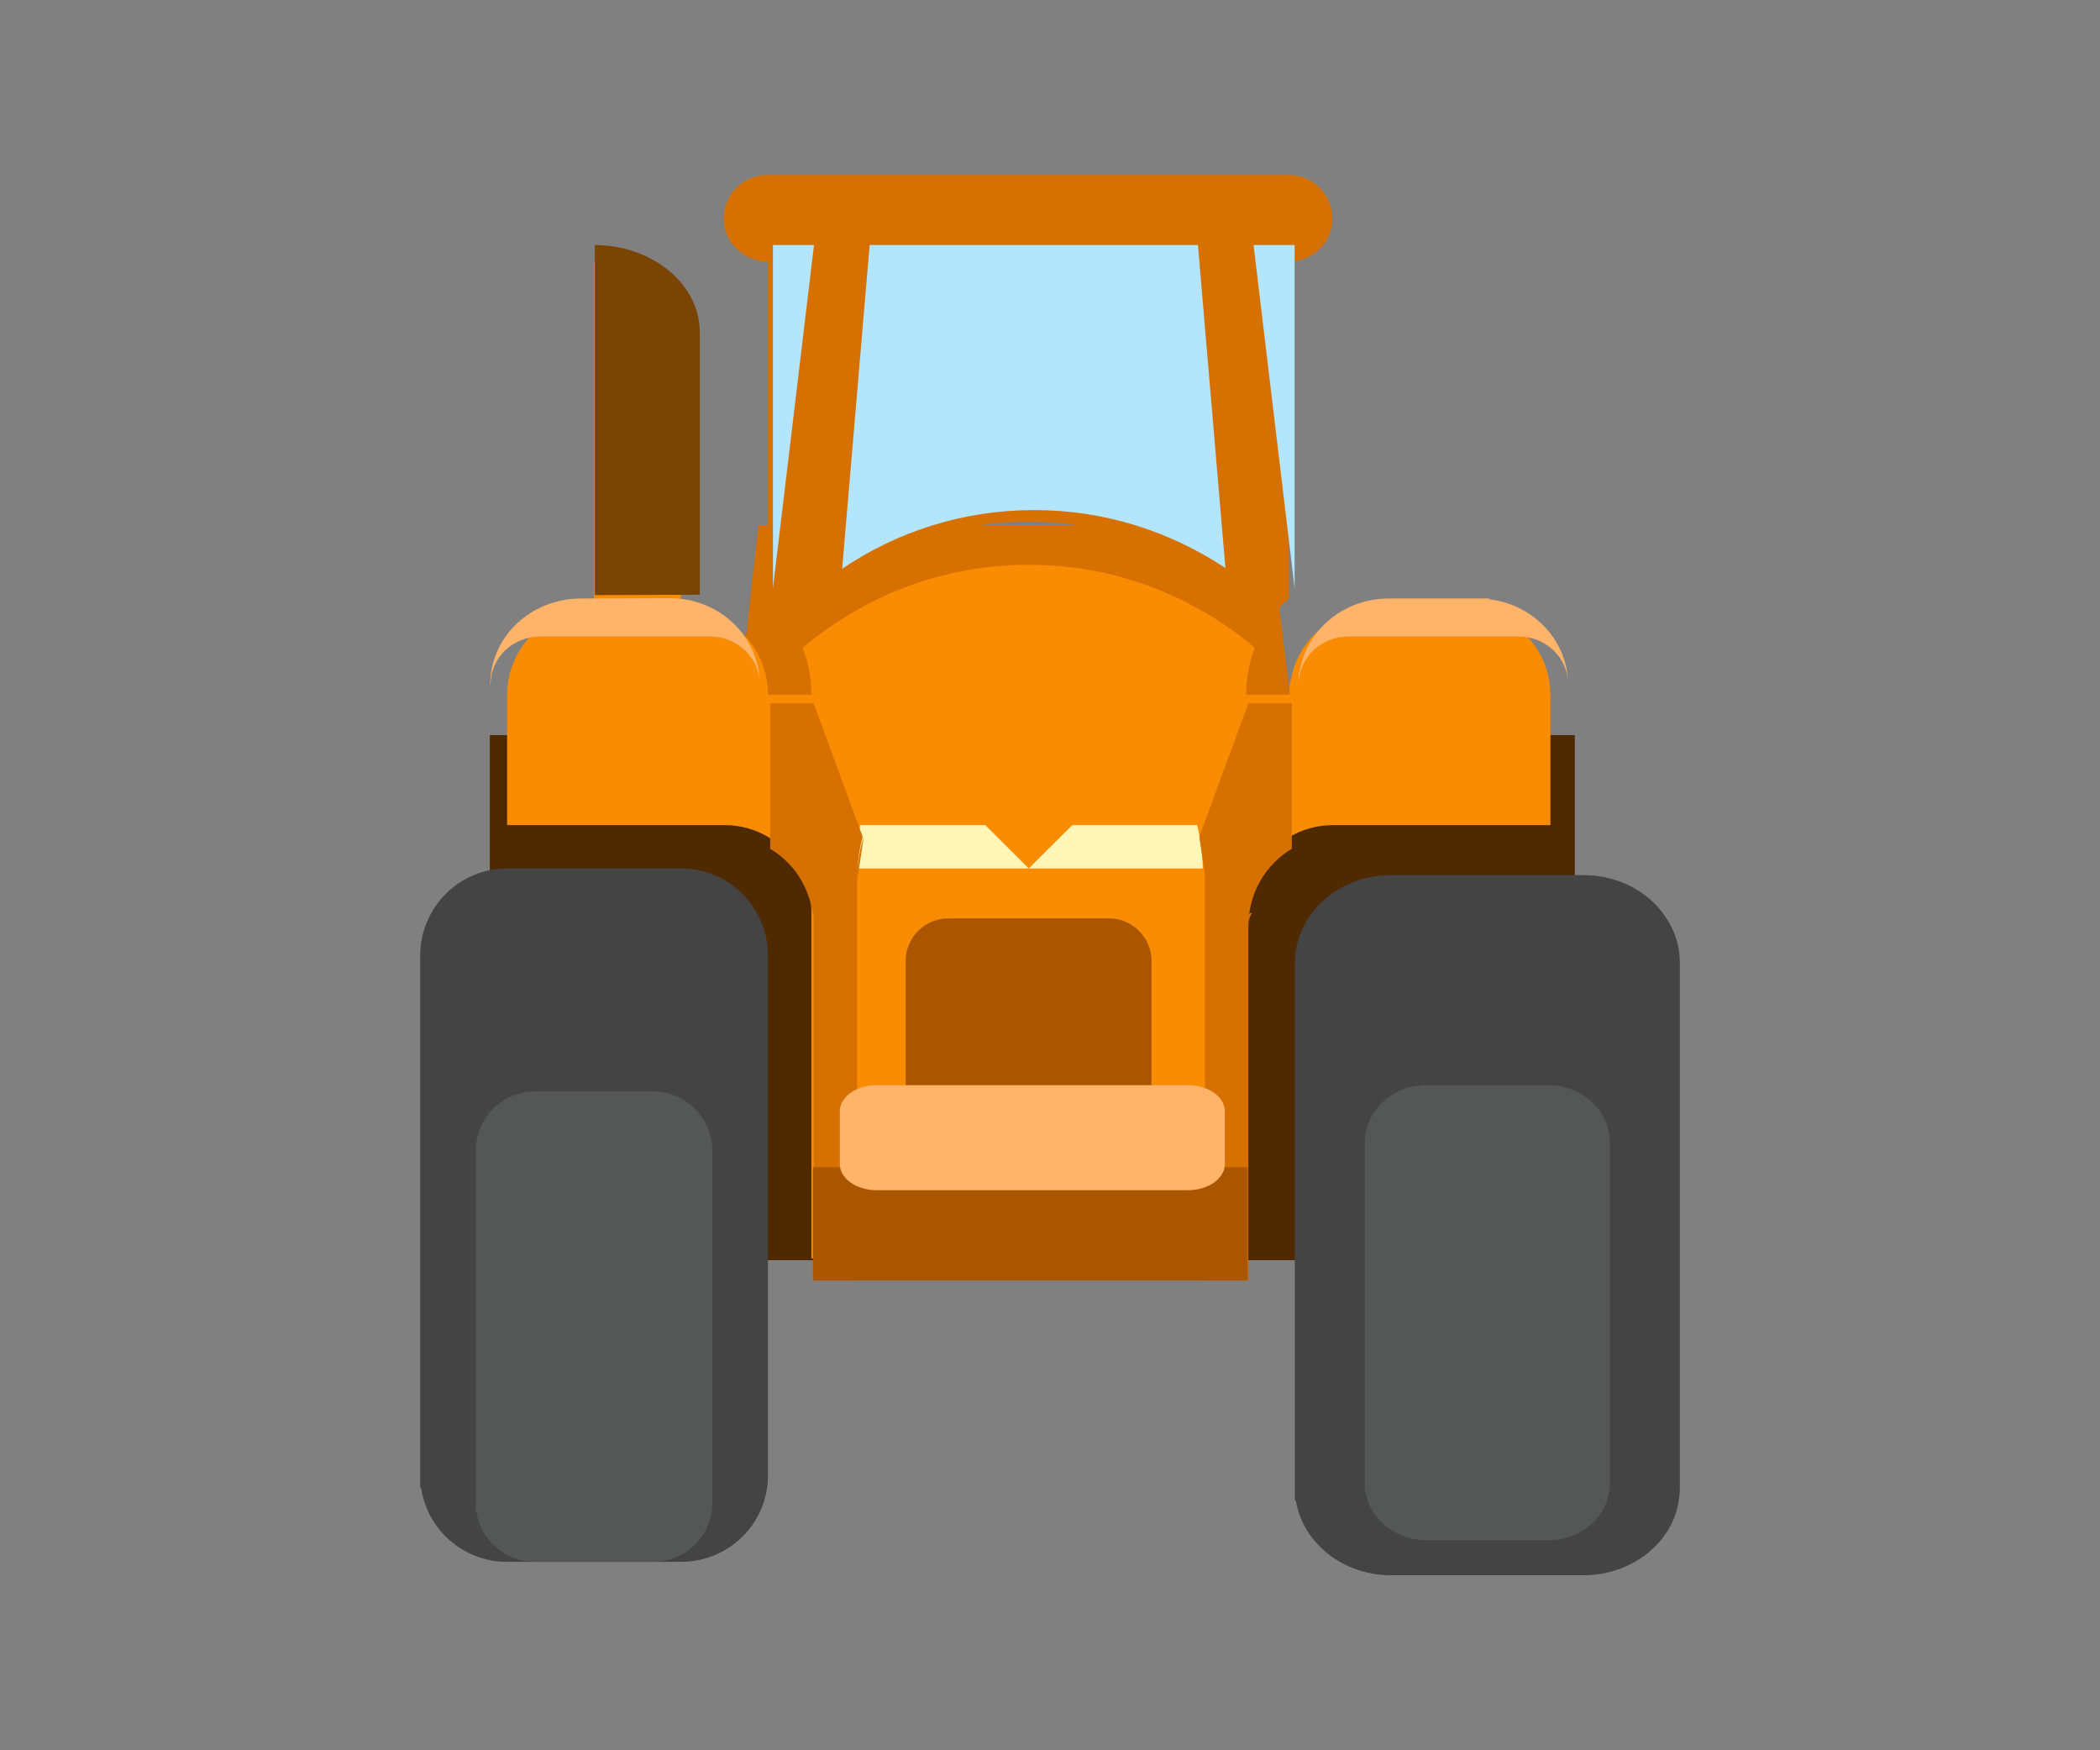
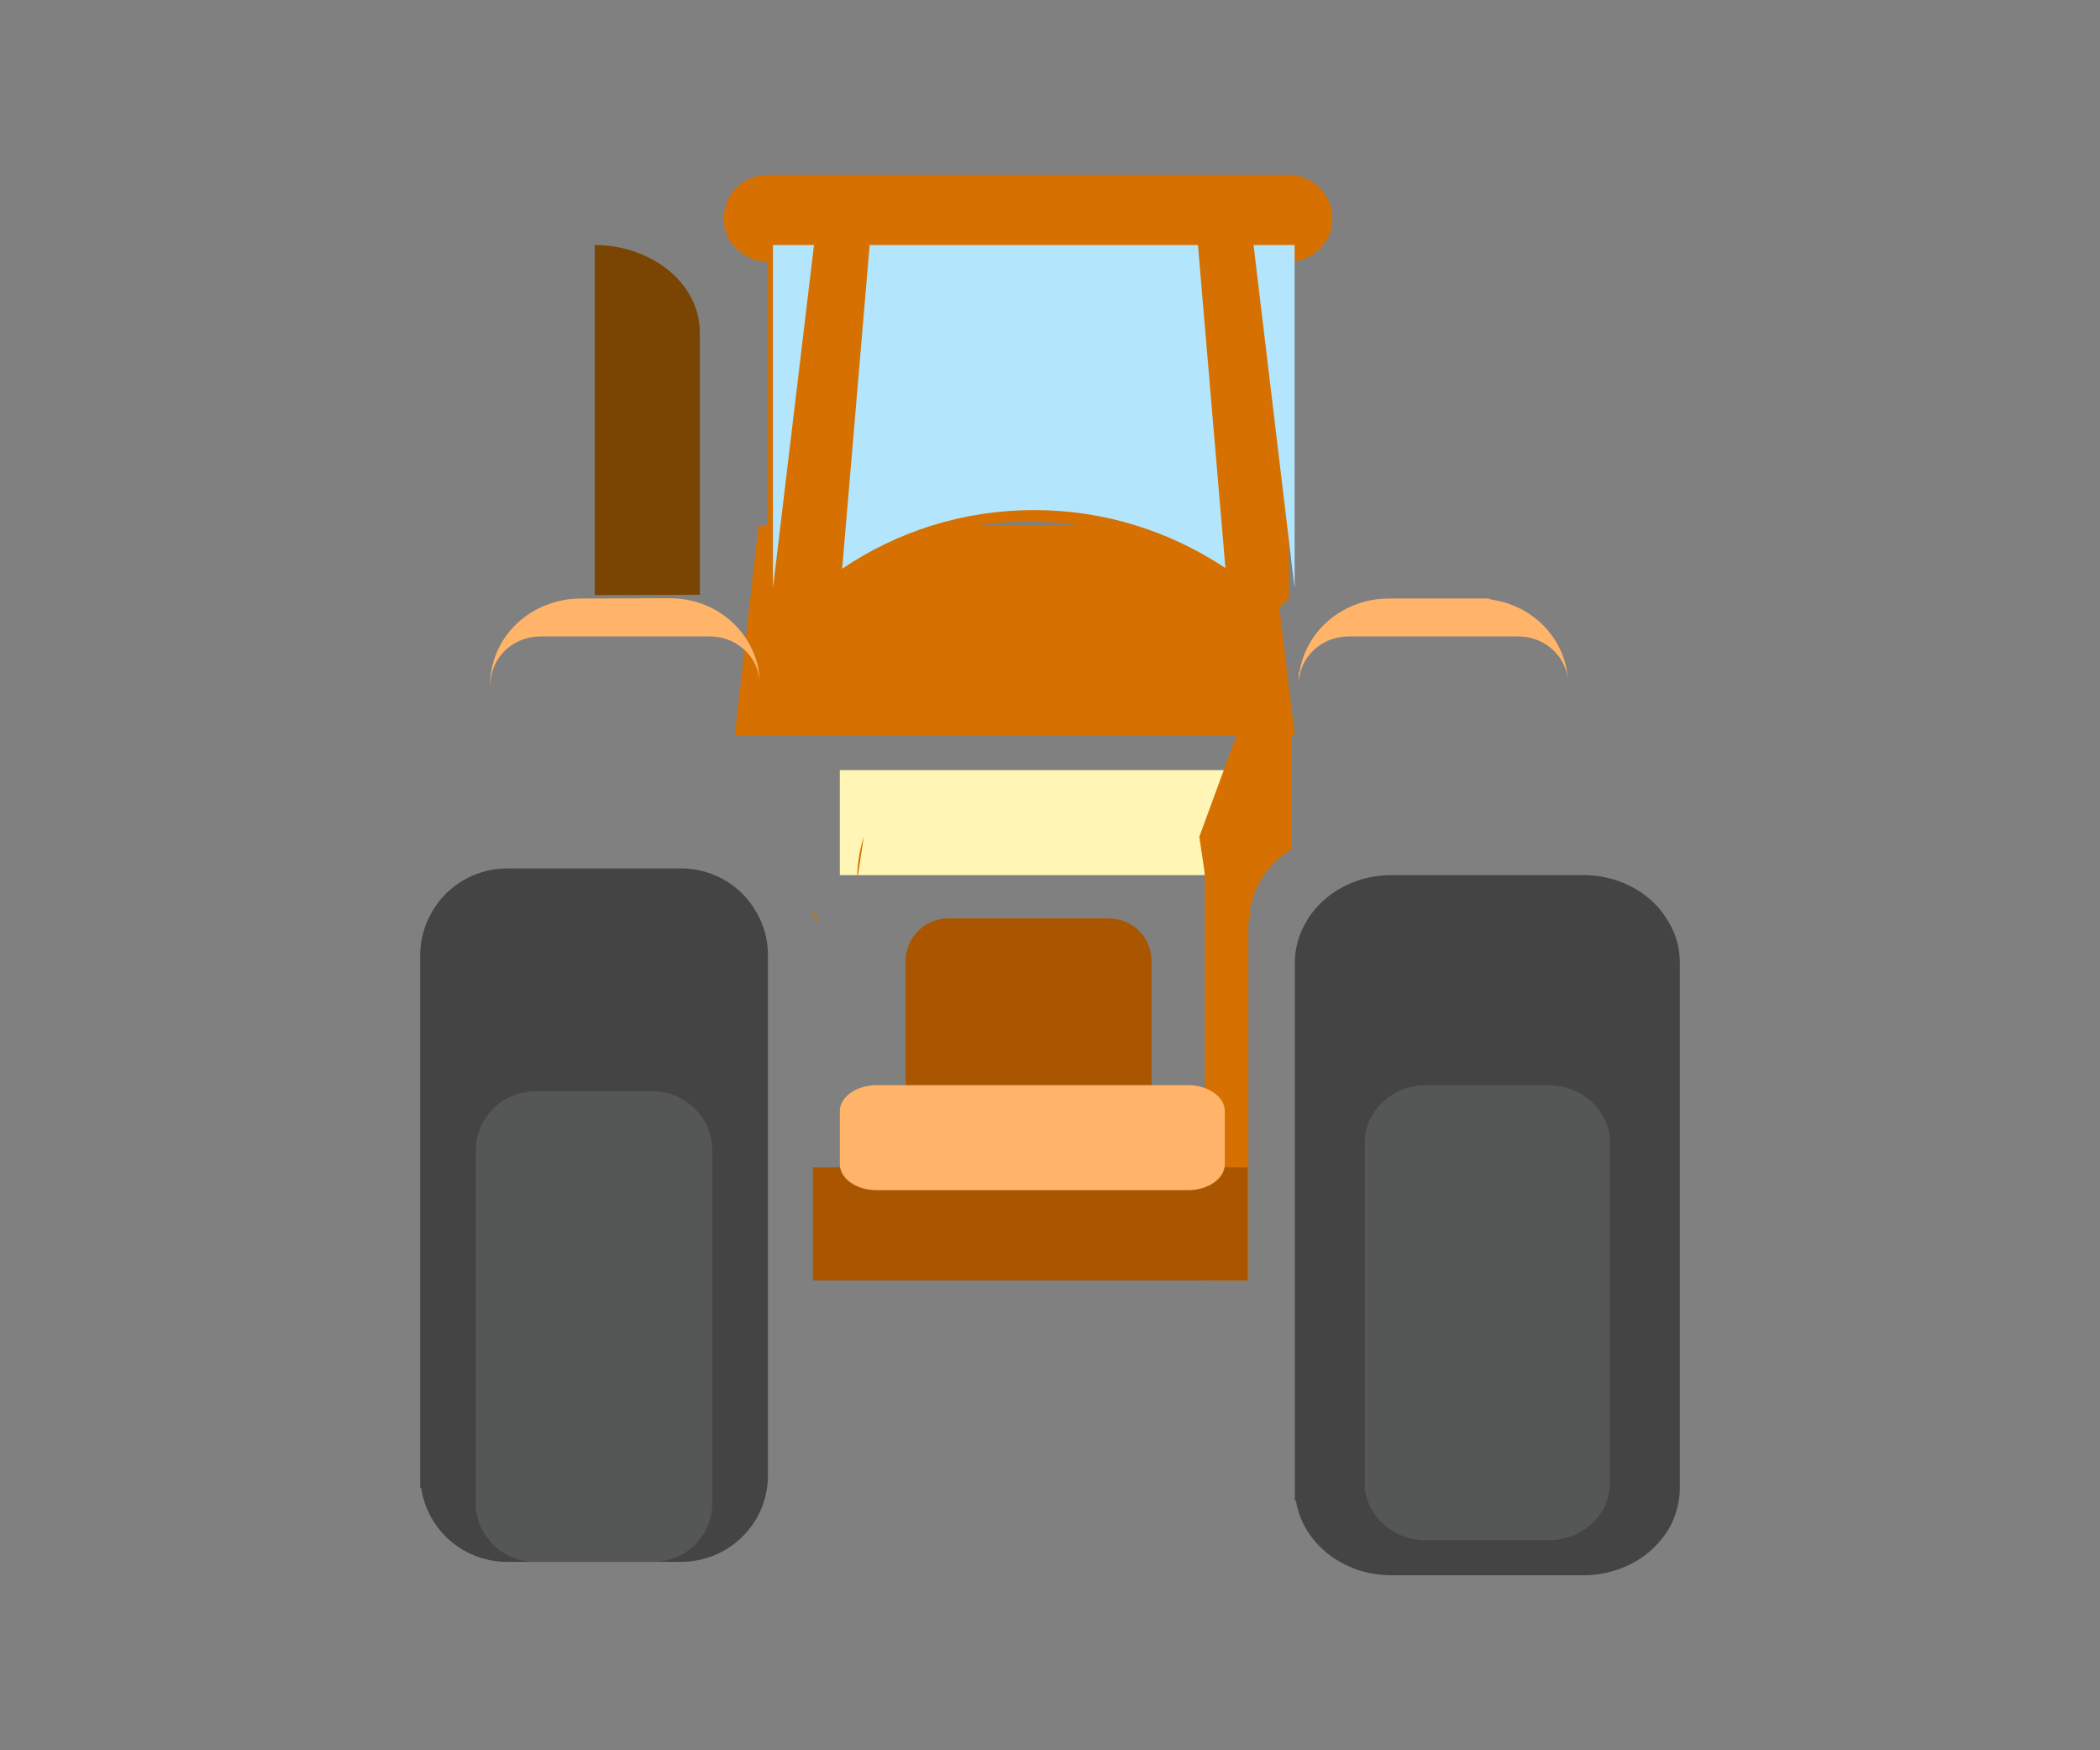
<svg xmlns="http://www.w3.org/2000/svg" width="60" height="50" viewBox="0 0 60 50" fill="none">
  <rect x="0" y="0" width="60" height="50" fill="#808080" stroke="none" />
  <path fill-rule="evenodd" clip-rule="evenodd" d="M36.995 21H20.995L21.674 15H28.975H36.266L36.995 21Z" fill="#D67000" />
-   <path fill-rule="evenodd" clip-rule="evenodd" d="M13.995 21H44.995V36H13.995V21Z" fill="#4F2900" />
  <path fill-rule="evenodd" clip-rule="evenodd" d="M23.995 22H34.995V25H23.995V22Z" fill="#FFF6B6" />
  <path fill-rule="evenodd" clip-rule="evenodd" d="M21.941 7.476V9.952V11.943V17.093C22.041 17.182 22.14 17.282 22.229 17.381C22.319 17.48 22.398 17.588 22.478 17.688C22.587 17.579 22.696 17.48 22.816 17.381C22.935 17.282 23.054 17.172 23.173 17.073C24.872 15.717 27.029 14.904 29.384 14.904C31.738 14.904 33.895 15.717 35.594 17.073C35.713 17.172 35.832 17.272 35.951 17.381C36.071 17.48 36.18 17.588 36.289 17.688C36.369 17.579 36.448 17.48 36.538 17.381C36.627 17.282 36.726 17.182 36.826 17.093V11.943V9.952V7.476C37.263 7.476 37.651 7.248 37.879 6.902C37.998 6.713 38.068 6.486 38.068 6.238C38.068 5.555 37.511 5 36.826 5H35.584H29.373H23.163H21.921C21.236 5 20.679 5.555 20.679 6.238C20.679 6.486 20.749 6.704 20.868 6.902C21.116 7.248 21.504 7.476 21.941 7.476V7.476Z" fill="#D67000" />
-   <path fill-rule="evenodd" clip-rule="evenodd" d="M38.088 23.571H39.012H39.25H44.248H44.298V19.857C44.298 18.668 43.453 17.678 42.33 17.44C42.261 17.43 42.191 17.41 42.122 17.4C42.112 17.39 42.112 17.39 42.102 17.381H41.814H39.33C38.406 17.381 37.591 17.886 37.164 18.638C37.014 18.906 36.905 19.203 36.865 19.52C36.856 19.51 36.846 19.5 36.846 19.49V19.847V19.847H35.604C35.604 19.371 35.693 18.926 35.852 18.51C35.822 18.49 35.802 18.46 35.773 18.44C35.713 18.391 35.663 18.351 35.604 18.302C35.166 17.955 34.699 17.638 34.203 17.371C32.772 16.578 31.132 16.133 29.393 16.133C27.655 16.133 26.005 16.578 24.584 17.371C24.087 17.648 23.62 17.955 23.183 18.302C23.124 18.351 23.074 18.391 23.014 18.44C22.985 18.46 22.955 18.49 22.935 18.51C23.094 18.926 23.183 19.371 23.183 19.847H21.941C21.941 19.738 21.931 19.619 21.921 19.51C21.882 19.193 21.772 18.896 21.623 18.628C21.196 17.876 20.391 17.371 19.457 17.371V16.133V14.904V13.736V9.952C19.457 9.229 19.149 8.585 18.662 8.14C18.215 7.734 17.629 7.476 16.973 7.476V9.348V9.952V12.428V16.598V17.093V17.381C16.864 17.381 16.764 17.39 16.665 17.4C16.596 17.41 16.526 17.42 16.456 17.44C15.334 17.678 14.489 18.668 14.489 19.857V23.571H14.539H16.973H19.457H19.537H19.775H20.699C21.156 23.571 21.574 23.69 21.941 23.907C22.319 24.125 22.637 24.442 22.845 24.809C23.054 25.175 23.183 25.591 23.183 26.047V29.761V30.999V32.544V33.782V35.951H29.393H35.604V33.782V32.544V30.999V29.761V26.047V26.047V26.047C35.604 25.591 35.723 25.175 35.941 24.809C36.16 24.433 36.478 24.116 36.846 23.907C37.213 23.69 37.641 23.571 38.088 23.571V23.571ZM29.393 24.809H24.425C24.425 24.383 24.475 23.967 24.584 23.571H28.151L29.393 24.809L30.636 23.571H34.203C34.302 23.967 34.362 24.383 34.362 24.809H29.393V24.809Z" fill="#F98C03" />
  <path fill-rule="evenodd" clip-rule="evenodd" d="M19.537 24.809V24.809H19.457V24.809V24.809H18.553H16.973H14.489V24.809V24.809C13.575 24.809 12.77 25.304 12.343 26.047C12.134 26.413 12.005 26.829 12.005 27.285V29.761V34.406V35.951V42.142V42.488C12.015 42.498 12.025 42.508 12.035 42.518C12.214 43.706 13.247 44.618 14.489 44.618V44.618V44.618V44.618H16.973H19.457C20.491 44.618 21.375 43.994 21.752 43.102C21.872 42.805 21.941 42.488 21.941 42.142V37.675V35.951V32.594V32.237V31.356V29.761V28.186V27.285C21.941 26.829 21.822 26.413 21.603 26.047C21.196 25.324 20.421 24.838 19.537 24.809V24.809Z" fill="#444444" />
  <path fill-rule="evenodd" clip-rule="evenodd" d="M31.689 33.624H27.098C26.422 33.624 25.876 33.079 25.876 32.406V27.453C25.876 26.78 26.422 26.235 27.098 26.235H31.679C32.354 26.235 32.901 26.78 32.901 27.453V32.406C32.901 33.079 32.354 33.624 31.689 33.624V33.624Z" fill="#AA5500" />
  <path fill-rule="evenodd" clip-rule="evenodd" d="M18.712 31.177V31.177H18.662V31.177V31.177H18.046H16.973H15.284V31.177V31.177C14.668 31.177 14.121 31.514 13.823 32.019C13.684 32.267 13.595 32.554 13.595 32.861V34.545V37.694V38.744V42.934V43.172C13.605 43.181 13.605 43.181 13.615 43.191C13.734 43.994 14.439 44.618 15.284 44.618V44.618V44.618V44.618H16.973H18.662C19.368 44.618 19.964 44.192 20.222 43.588C20.302 43.389 20.351 43.172 20.351 42.934V39.903V38.734V36.456V36.219V35.624V34.545V33.475V32.861C20.351 32.554 20.272 32.267 20.123 32.019C19.835 31.534 19.308 31.197 18.712 31.177V31.177Z" fill="#555756" />
-   <path fill-rule="evenodd" clip-rule="evenodd" d="M19.995 16.99V15.74V14.5V13.32V9.5C19.995 8.77 19.623 8.12 19.035 7.67C18.495 7.26 17.787 7 16.995 7V8.89V9.5V12V16.21V16.71V17L19.995 16.99V16.99Z" fill="#7A4403" />
+   <path fill-rule="evenodd" clip-rule="evenodd" d="M19.995 16.99V15.74V14.5V13.32V9.5C19.995 8.77 19.623 8.12 19.035 7.67C18.495 7.26 17.787 7 16.995 7V8.89V9.5V12V16.21V16.71V17L19.995 16.99Z" fill="#7A4403" />
  <path fill-rule="evenodd" clip-rule="evenodd" d="M24.062 16.247C25.632 15.187 27.51 14.571 29.547 14.571C31.574 14.571 33.442 15.187 35.012 16.227L34.227 7H24.847L24.062 16.247V16.247Z" fill="#B3E5FC" />
  <path fill-rule="evenodd" clip-rule="evenodd" d="M36.989 7H35.816L36.989 16.802V7Z" fill="#B3E5FC" />
  <path fill-rule="evenodd" clip-rule="evenodd" d="M22.084 7H23.257L22.084 16.802V7Z" fill="#B3E5FC" />
  <path fill-rule="evenodd" clip-rule="evenodd" d="M24.489 25.172L24.679 23.904C24.548 24.31 24.489 24.736 24.489 25.172V25.172Z" fill="#D67000" />
  <path fill-rule="evenodd" clip-rule="evenodd" d="M34.456 25.172C34.456 24.736 34.385 24.31 34.266 23.904V23.904L34.456 25.172V25.172V25.172Z" fill="#D67000" />
  <path fill-rule="evenodd" clip-rule="evenodd" d="M35.667 36.58V36.58V34.359V33.092V31.51V30.242V26.439C35.667 26.318 35.703 26.186 35.775 26.074L35.667 26.105V36.58V36.58Z" fill="#D67000" />
  <path fill-rule="evenodd" clip-rule="evenodd" d="M23.217 26.064C23.289 26.186 23.325 26.308 23.325 26.439V26.105L23.217 26.064V26.064Z" fill="#D67000" />
-   <path fill-rule="evenodd" clip-rule="evenodd" d="M24.648 23.904L23.247 20.091H22.005V24.249C22.383 24.472 22.701 24.797 22.909 25.172C23.058 25.446 23.168 25.75 23.217 26.064L23.247 26.095V26.429V30.242V31.51V33.092V34.359V36.58H24.489V25.172C24.489 24.736 24.539 24.31 24.648 23.904V23.904Z" fill="#D67000" />
  <path fill-rule="evenodd" clip-rule="evenodd" d="M35.667 20.091L34.266 23.904V23.904C34.366 24.31 34.425 24.736 34.425 25.172V25.172V36.58H35.667V26.105L35.697 26.074C35.747 25.75 35.846 25.446 36.005 25.172C36.224 24.786 36.542 24.462 36.909 24.249V20.091L35.667 20.091V20.091V20.091Z" fill="#D67000" />
  <path fill-rule="evenodd" clip-rule="evenodd" d="M23.227 33.345V33.568V34.663V36.58H29.437H35.648V34.663V33.568V33.345H23.227Z" fill="#AA5500" />
  <path fill-rule="evenodd" clip-rule="evenodd" d="M45.333 25V25H45.245V25V25H44.244H42.495H39.745V25V25C38.733 25 37.842 25.5 37.369 26.25C37.138 26.62 36.995 27.04 36.995 27.5V30V34.69V36.25V42.5V42.85C37.006 42.86 37.017 42.87 37.028 42.88C37.226 44.08 38.37 45 39.745 45V45V45V45H42.495H45.245C46.389 45 47.368 44.37 47.786 43.47C47.918 43.17 47.995 42.85 47.995 42.5V37.99V36.25V32.86V32.5V31.61V30V28.41V27.5C47.995 27.04 47.863 26.62 47.621 26.25C47.17 25.52 46.312 25.03 45.333 25V25Z" fill="#444444" />
  <path fill-rule="evenodd" clip-rule="evenodd" d="M33.942 34H25.048C24.467 34 23.995 33.667 23.995 33.256V31.744C23.995 31.333 24.467 31 25.048 31H33.942C34.523 31 34.995 31.333 34.995 31.744V33.256C34.995 33.667 34.523 34 33.942 34V34Z" fill="#FFB469" />
  <path fill-rule="evenodd" clip-rule="evenodd" d="M15.443 18.181H20.279C21.069 18.181 21.706 18.791 21.706 19.549C21.706 19.441 21.696 19.323 21.685 19.215C21.644 18.9 21.531 18.604 21.377 18.339C20.936 17.591 20.104 17.089 19.139 17.089L16.572 17.098C16.459 17.098 16.357 17.108 16.254 17.118C16.182 17.128 16.11 17.138 16.038 17.157C14.878 17.394 14.016 18.368 14.005 19.549H14.016C14.016 18.791 14.652 18.181 15.443 18.181V18.181Z" fill="#FFB469" />
  <path fill-rule="evenodd" clip-rule="evenodd" d="M38.534 18.181H43.38C44.12 18.181 44.726 18.722 44.797 19.411C44.726 18.299 43.884 17.384 42.775 17.157C42.703 17.148 42.631 17.128 42.559 17.118C42.549 17.108 42.549 17.108 42.539 17.098H42.241H39.674C38.719 17.098 37.877 17.6 37.436 18.348C37.282 18.614 37.169 18.909 37.128 19.224C37.117 19.215 37.107 19.205 37.107 19.195V19.549C37.107 18.791 37.744 18.181 38.534 18.181V18.181Z" fill="#FFB469" />
  <path fill-rule="evenodd" clip-rule="evenodd" d="M44.297 31V31H44.245V31V31H43.607H42.495H40.745V31V31C40.107 31 39.541 31.326 39.232 31.814C39.088 32.054 38.995 32.332 38.995 32.629V34.257V37.304V38.319V42.371V42.601C39.005 42.611 39.005 42.611 39.016 42.62C39.139 43.397 39.87 44 40.745 44V44V44V44H42.495H44.245C44.976 44 45.594 43.588 45.861 43.004C45.944 42.812 45.995 42.601 45.995 42.371V39.44V38.309V36.106V35.876V35.301V34.257V33.222V32.629C45.995 32.332 45.913 32.054 45.758 31.814C45.46 31.345 44.914 31.019 44.297 31V31Z" fill="#555756" />
</svg>